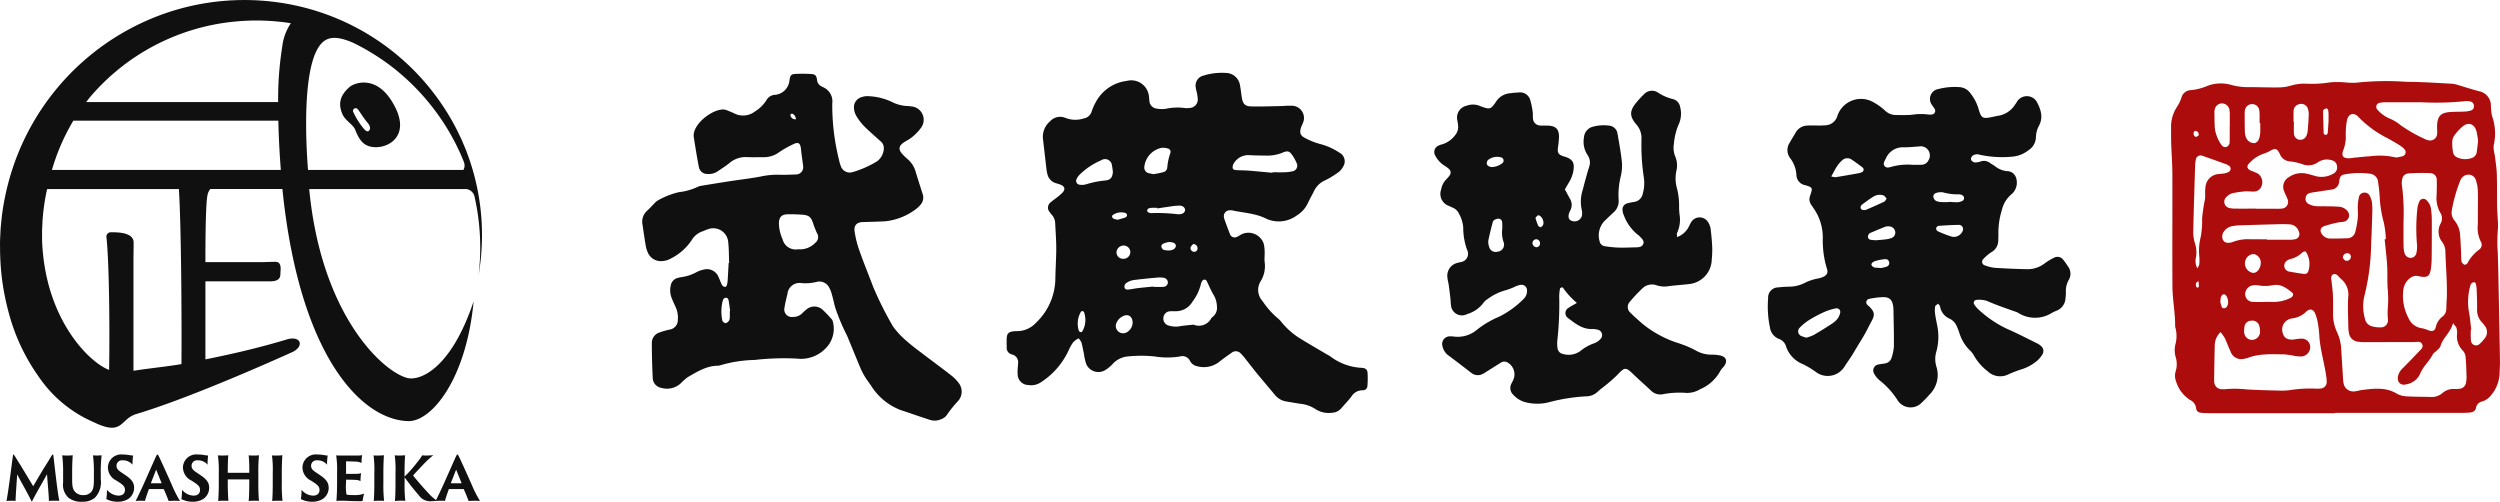
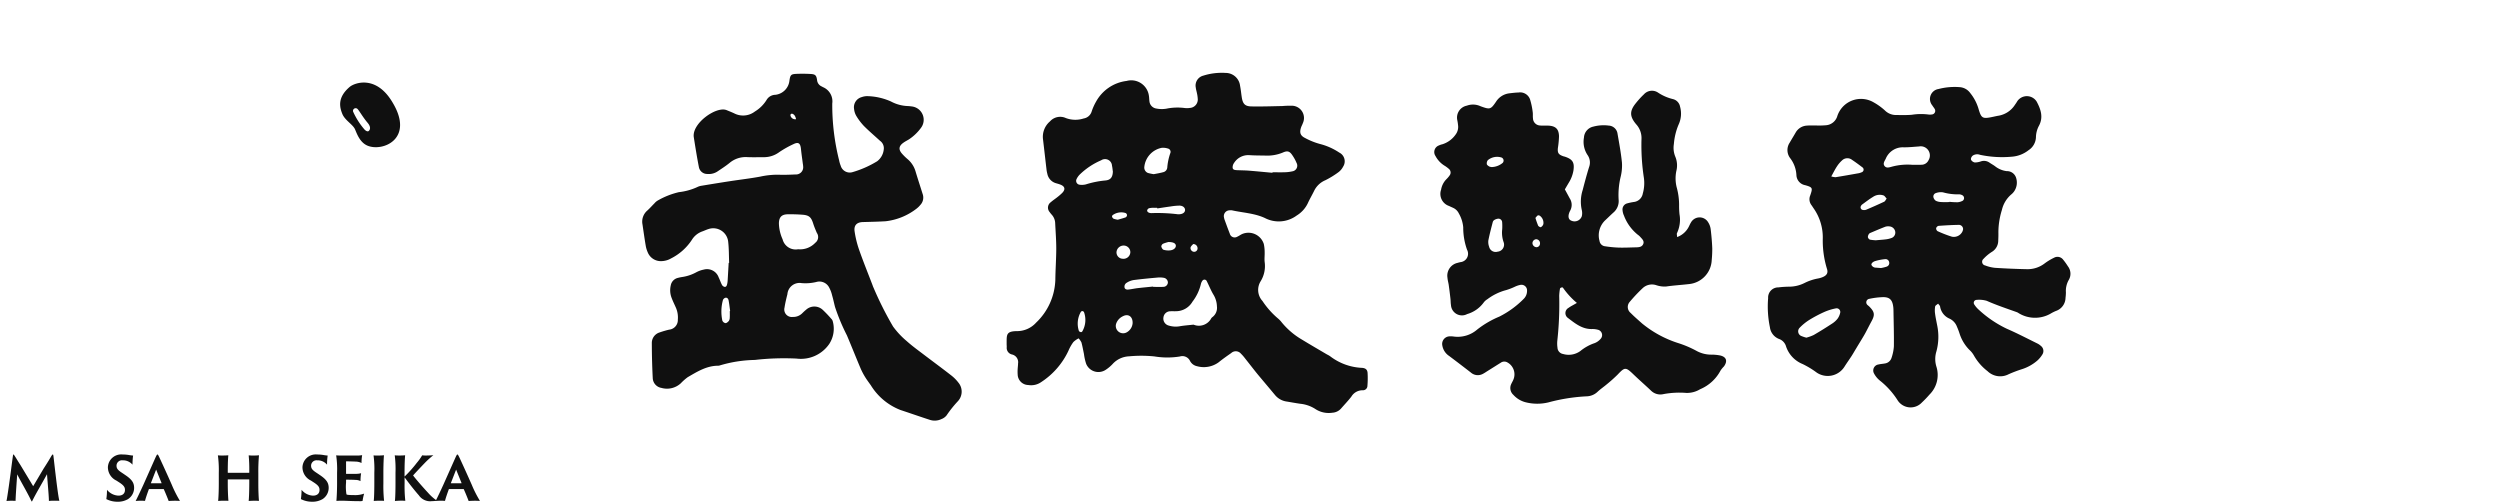
<svg xmlns="http://www.w3.org/2000/svg" width="424.764" height="85.248" viewBox="0 0 424.764 85.248">
  <defs>
    <clipPath id="a">
      <rect width="81.896" height="85.248" fill="#101010" />
    </clipPath>
    <clipPath id="b">
      <rect width="315.638" height="59.103" fill="#870015" />
    </clipPath>
  </defs>
  <g transform="translate(-467.34 -4313.76)">
    <g transform="translate(467.341 4313.76)">
      <g transform="translate(0 0)" clip-path="url(#a)">
        <path d="M8.257,19.406c-.04-.267-.061-.307-.121-.307s-.113.061-.287.34c-.279.481-.534.922-1.282,2.078L4.809,24.485,2.617,20.85c-.36-.542-.748-1.217-.995-1.577-.073-.1-.1-.174-.166-.174-.028,0-.061.032-.081.174-.069.473-.142.995-.214,1.557C.866,23.187.434,26.276.272,27a7.776,7.776,0,0,1,.89-.04c.146,0,.481,0,.655.02.012-.809.166-2.879.275-4.508C2.726,23.729,3.826,25.572,4.5,27c.049.093.089.113.154-.008.635-1.3,1.7-3.053,2.507-4.549.1,1.508.319,3.7.319,4.549a8.618,8.618,0,0,1,1.043-.04c.408,0,.635.008.736.02-.194-.687-.542-3.586-.817-5.952-.061-.53-.125-1.1-.186-1.617" transform="translate(0.828 58.122)" fill="#101010" />
-         <path d="M7.839,19.143a21.442,21.442,0,0,1,.154,2.968v1.035c0,1.31-.081,1.884-.594,2.357a1.715,1.715,0,0,1-1.169.4A1.863,1.863,0,0,1,5,25.531c-.473-.368-.7-.869-.7-2.086V22.111c0-1.452.061-2.6.105-2.98a9.052,9.052,0,0,1-1.108.044,6.1,6.1,0,0,1-.687-.032,21.065,21.065,0,0,1,.154,2.968v1.642a3.011,3.011,0,0,0,.9,2.588,3.527,3.527,0,0,0,2.345.687,3.267,3.267,0,0,0,2.131-.655,3.829,3.829,0,0,0,1.023-3.194V22.111a23.582,23.582,0,0,1,.146-2.98,7.581,7.581,0,0,1-.841.044,6.163,6.163,0,0,1-.635-.032" transform="translate(7.958 58.22)" fill="#101010" />
        <path d="M7.541,22.487l-.509-.34c-.728-.481-.833-.764-.833-1.177a.924.924,0,0,1,1.035-.881,2.11,2.11,0,0,1,1.682.74,11.091,11.091,0,0,1,.1-1.549,6.586,6.586,0,0,1-.72-.093A6.039,6.039,0,0,0,7.234,19.1a2.259,2.259,0,0,0-2.5,2.179A2.509,2.509,0,0,0,6.178,23.53l.526.34c.776.513.93.821.93,1.257,0,.546-.348.962-1.108.962A2.651,2.651,0,0,1,4.581,25.1a10.642,10.642,0,0,1-.113,1.577,4.168,4.168,0,0,0,1.969.449,3.4,3.4,0,0,0,1.706-.441,2.279,2.279,0,0,0,1.047-1.9c0-.877-.368-1.464-1.65-2.293" transform="translate(13.597 58.122)" fill="#101010" />
        <path d="M9.743,19.621c-.194-.429-.275-.522-.34-.522-.081,0-.142.113-.336.522L7.01,24.25C6.424,25.528,5.983,26.45,5.7,27a7.445,7.445,0,0,1,.89-.044c.356,0,.534.012.7.024.113-.461.388-1.261.655-1.977a.051.051,0,0,1,.053-.032h2.446c.032,0,.032.012.04.032.259.562.647,1.524.829,2,.194-.02.7-.044,1.136-.044.133,0,.453.012.78.024a19.755,19.755,0,0,1-1.383-2.725c-.89-2.03-1.945-4.3-2.1-4.63m.328,4.363H8.32c-.032,0-.032-.02-.02-.053l.881-2.272.918,2.272c.012.032,0,.053-.028.053" transform="translate(17.347 58.122)" fill="#101010" />
-         <path d="M10.695,22.487l-.509-.34c-.728-.481-.833-.764-.833-1.177a.924.924,0,0,1,1.035-.881,2.11,2.11,0,0,1,1.682.74,11.091,11.091,0,0,1,.1-1.549,6.586,6.586,0,0,1-.72-.093,6.039,6.039,0,0,0-1.063-.089,2.259,2.259,0,0,0-2.5,2.179A2.509,2.509,0,0,0,9.332,23.53l.526.34c.776.513.93.821.93,1.257,0,.546-.348.962-1.108.962A2.651,2.651,0,0,1,7.735,25.1a10.643,10.643,0,0,1-.113,1.577,4.168,4.168,0,0,0,1.969.449,3.42,3.42,0,0,0,1.71-.441,2.284,2.284,0,0,0,1.043-1.9c0-.877-.368-1.464-1.65-2.293" transform="translate(23.196 58.122)" fill="#101010" />
        <path d="M16.139,19.132a8.337,8.337,0,0,1-.995.04,6.559,6.559,0,0,1-.756-.028,25.788,25.788,0,0,1,.1,2.774v.142c0,.032-.008.044-.04.044H10.874c-.028,0-.04-.012-.04-.044v-.142c0-1.524.053-2.418.093-2.786-.174.02-.562.04-1.023.04a7.221,7.221,0,0,1-.748-.028,18.972,18.972,0,0,1,.154,2.968v1.8c0,1.29-.053,2.519-.113,2.98.166-.02.582-.04,1.063-.04.3,0,.566.008.687.02-.053-.5-.113-1.771-.113-2.96V23.28c0-.032.012-.053.04-.053h3.586c.02,0,.028.012.028.053v.635c0,1.29-.049,2.519-.1,2.98.061-.012.623-.04.983-.04.275,0,.635.008.768.02-.061-.5-.113-1.771-.113-2.96v-1.8a29.59,29.59,0,0,1,.113-2.98" transform="translate(27.864 58.223)" fill="#101010" />
-         <path d="M13.1,22.118c0-1.456.061-2.592.1-2.988a8.163,8.163,0,0,1-1.043.049c-.255,0-.594,0-.728-.02a17.482,17.482,0,0,1,.133,2.96v1.8c0,1.29-.04,2.539-.1,2.98.154-.02.655-.04,1.015-.04.323,0,.623.008.744.02a23.946,23.946,0,0,1-.121-2.96Z" transform="translate(34.778 58.217)" fill="#101010" />
        <path d="M15.717,22.487l-.509-.34c-.728-.481-.833-.764-.833-1.177a.924.924,0,0,1,1.035-.881,2.092,2.092,0,0,1,1.678.74,10.87,10.87,0,0,1,.105-1.549,6.586,6.586,0,0,1-.72-.093A6.039,6.039,0,0,0,15.41,19.1a2.259,2.259,0,0,0-2.5,2.179,2.509,2.509,0,0,0,1.443,2.252l.522.34c.78.513.934.821.934,1.257,0,.546-.348.962-1.108.962a2.651,2.651,0,0,1-1.945-.991,10.642,10.642,0,0,1-.113,1.577,4.168,4.168,0,0,0,1.969.449,3.4,3.4,0,0,0,1.706-.441,2.279,2.279,0,0,0,1.047-1.9c0-.877-.368-1.464-1.65-2.293" transform="translate(38.479 58.122)" fill="#101010" />
        <path d="M16.123,25.866a.557.557,0,0,1-.247-.073,8.017,8.017,0,0,1-.069-2.005v-.453a.043.043,0,0,1,.04-.04c.275,0,1.249.012,1.577.04a1.734,1.734,0,0,1,.837.206,7.967,7.967,0,0,1,.105-1.342,3.665,3.665,0,0,1-.974.105c-.356.008-1.3.008-1.545.008-.02,0-.04-.028-.04-.049v-2.05c0-.02.028-.032.04-.032.542,0,1.2.024,1.557.04a2.411,2.411,0,0,1,1.031.239,8.284,8.284,0,0,1,.105-1.334,4.6,4.6,0,0,1-1.015.065H15.068a7.873,7.873,0,0,1-.942-.032,15.945,15.945,0,0,1,.154,2.972v1.8c0,1.528-.081,2.592-.113,2.972.166-.02.526-.032,1.015-.032.647,0,1.456.073,2.826.073a1.936,1.936,0,0,0,.606-.04,9.145,9.145,0,0,1,.263-1.241,4.47,4.47,0,0,1-1.771.247,8.362,8.362,0,0,1-.983-.04" transform="translate(42.989 58.205)" fill="#101010" />
        <path d="M17.367,22.118c0-1.456.061-2.592.1-2.988a8.164,8.164,0,0,1-1.043.049c-.255,0-.594,0-.728-.02a17.482,17.482,0,0,1,.133,2.96v1.8c0,1.29-.04,2.539-.1,2.98.154-.02.655-.04,1.011-.04.332,0,.627.008.748.02a23.946,23.946,0,0,1-.121-2.96Z" transform="translate(47.77 58.217)" fill="#101010" />
        <path d="M27.581,19.621c-.2-.429-.279-.522-.344-.522-.081,0-.142.113-.332.522l-2.062,4.63c-.534,1.177-.95,2.038-1.233,2.592A8.031,8.031,0,0,1,22.248,25.6c-.788-.841-2.066-2.3-2.539-2.939.255-.307,1.4-1.516,1.989-2.127a14.8,14.8,0,0,1,1.452-1.314c-.226.02-.76.053-1.4.053-.162,0-.36-.02-.5-.032a8.647,8.647,0,0,1-.9,1.261,20.9,20.9,0,0,1-2.094,2.353v-.643c0-1.456.057-2.58.1-2.98a10.256,10.256,0,0,1-1.043.04,6.676,6.676,0,0,1-.724-.032,18.309,18.309,0,0,1,.129,2.972v1.8c0,1.29-.04,2.547-.1,2.988a10.623,10.623,0,0,1,1.1-.053c.3,0,.546.012.667.024a23.187,23.187,0,0,1-.121-2.96V22.981c.647.881,1.573,2.086,2.422,3.053a2.32,2.32,0,0,0,2.212.991,5.018,5.018,0,0,0,.647-.044V27a7.417,7.417,0,0,1,.885-.044c.356,0,.534.012.7.024.113-.461.384-1.261.651-1.977a.054.054,0,0,1,.053-.032h2.446c.036,0,.036.012.04.032.263.562.647,1.524.829,2,.194-.02.7-.044,1.14-.044.133,0,.449.012.78.024a19.24,19.24,0,0,1-1.387-2.725c-.89-2.03-1.941-4.3-2.094-4.63m.323,4.363H26.153c-.032,0-.032-.02-.02-.053l.885-2.272.918,2.272c.008.032,0,.053-.032.053" transform="translate(50.478 58.122)" fill="#101010" />
        <path d="M16.823,11.421c.332.788.837,2.232,2.119,2.77,2.555,1.08,8.03-1.128,4.233-7.375-2.766-4.658-6.417-3.324-7.27-2.6C13.77,6.04,14.223,7.693,14.659,8.789s1.815,1.811,2.163,2.632m.421-3.465c.287.271.881,1.367,1.714,2.349s.154,1.423.154,1.423c-.344.154-.744-.356-.744-.356A12.343,12.343,0,0,1,16.491,8.4a.453.453,0,0,1,.752-.445" transform="translate(43.499 10.557)" fill="#101010" />
-         <path d="M48.813,57.649c-3.95,1.2-8.523,2.341-13.913,3.413V47.8H45.89c1.6,0,1.751-.687,1.751-1.3s.323-2.014-.865-2.014c-.817,0-2.034.069-2.972.057H34.9s-.036-9.514.336-11.277a2.207,2.207,0,0,1,.505-1.148H47.98C50.924,61.106,61.768,71.432,69.4,71.55c3.93.057,9.825-7.1,11.07-20.354-3.882,11.628-9.186,13.5-11.192,13.04-3.983-.91-14.669-10.359-16.743-32.112H79.255a1.653,1.653,0,0,1,1.354,1.213,39.121,39.121,0,0,1,.708,13.343,39.628,39.628,0,0,0-1.658-19.852l-.437-1.193c-.15-.4-.323-.78-.485-1.173-.311-.784-.7-1.54-1.063-2.3a39.178,39.178,0,0,0-2.58-4.387A40.268,40.268,0,0,0,50.1.91a41.2,41.2,0,0,0-20.685.914,41.742,41.742,0,0,0-28.1,29.621A42.959,42.959,0,0,0,.31,36.753L.173,38.1l-.065.675-.036.675L.007,40.8c-.012.453,0,.9,0,1.354a44.282,44.282,0,0,0,.352,5.422A43.186,43.186,0,0,0,1.426,52.93,33.5,33.5,0,0,0,6.509,63.908a21.667,21.667,0,0,0,9.469,7.848c4.953,2.4,4.379-.57,7.185-1.411,8.111-2.422,20.645-7.888,26.277-10.419,2.317-.938,1.815-2.943-.627-2.276M55.3,6.821c1.047-.615,2.491-.5,4.65.429a33.954,33.954,0,0,1,3.085,1.674,37.332,37.332,0,0,1,3.991,2.766,38.943,38.943,0,0,1,9.506,11.079c.388.724.8,1.431,1.144,2.179.174.372.364.736.53,1.112l.481,1.136c.053.129.1.263.15.4a1.524,1.524,0,0,1-.105,1.278h-26.4C52,24.721,51.081,9.3,55.3,6.821M15.428,16.347A36.944,36.944,0,0,1,39.979,3.659a37.464,37.464,0,0,1,9.437.287,8.942,8.942,0,0,0-1.468,4.015,56.247,56.247,0,0,0-.691,9.384H14.64c.263-.336.509-.675.788-1M12.46,20.5H47.289c.069,3.222.255,6.239.425,8.374H8.821A35.677,35.677,0,0,1,12.46,20.5M30.829,61.862c-2.256.4-5.652.736-8.155,1.136V43.748s.028-1.136.028-2.543c0-1.735-2.725-1.739-3.789-1.739a.756.756,0,0,0-.817.938c.441,4.209.566,14.952.441,22.44-3.113-1.1-10.666-8.192-11.362-21.389-.012-.21-.024-.42-.028-.631l0-1.144,0-.574.028-.574.053-1.144a36.776,36.776,0,0,1,.623-4.553c.044-.239.105-.473.158-.712H30.392c.4,6.255.493,22.092.437,29.738" transform="translate(0.001 -0.001)" fill="#101010" />
      </g>
    </g>
    <g transform="translate(576.465 4326.123)">
      <g transform="translate(0 0)" clip-path="url(#b)">
-         <path d="M147.98,57.071q-10.551,0-21.09,0c-.536,0-1.075-.013-1.609-.054-.465-.032-.874-.249-.919-.742A1.816,1.816,0,0,0,123.28,54.8a5.751,5.751,0,0,1-2.345-3.164,2.613,2.613,0,0,1-.039-1.741,4.076,4.076,0,0,0-.022-2.375,4.218,4.218,0,0,1-.015-2.23,5.467,5.467,0,0,0-.013-2.708,1.352,1.352,0,0,1-.058-.316c.024-2.256-.446-4.479-.459-6.727-.037-6.383.009-12.77-.011-19.154-.006-1.715-.145-3.43-.2-5.145-.026-.861-.024-1.719-.015-2.576A6.113,6.113,0,0,1,121.121,5a6.852,6.852,0,0,0,.757-1.6,1.681,1.681,0,0,1,1.546-1.213,9.416,9.416,0,0,0,2.792-.705,6.369,6.369,0,0,1,4.112-.184,10.889,10.889,0,0,0,3.179.376c1.609,0,3.221.069,4.828.048a7.566,7.566,0,0,0,2.055-.288,7.982,7.982,0,0,1,2.695-.348,19.167,19.167,0,0,0,4.008-.223,14.865,14.865,0,0,1,2.559,0,12.156,12.156,0,0,0,1.918.056,47.293,47.293,0,0,1,8.355-.158c.963.03,1.929.028,2.894.071,1.715.076,3.428.171,5.139.273a3.562,3.562,0,0,1,.783.177c1.233.361,2.455.77,3.7,1.086a2.474,2.474,0,0,1,1.99,2.243,12.016,12.016,0,0,0,.184,1.916,8.84,8.84,0,0,1,.292,5.057,4.925,4.925,0,0,0,.179,1.583c.125,1.06.316,2.122.353,3.188.063,1.823.024,3.649.048,5.474.011.748.08,1.5.108,2.247a10.935,10.935,0,0,1,.03,1.763A24.164,24.164,0,0,0,175.6,29.7c.1,2.734.136,5.47.192,8.2.067,3.432.136,6.867.188,10.3.011.748-.056,1.5-.069,2.249a6.165,6.165,0,0,1-1.51,3.651,2.92,2.92,0,0,1-1.447.975,1.356,1.356,0,0,0-1.051,1.086c-.106.577-.56.757-1.068.8-.532.045-1.071.061-1.607.061q-10.622,0-21.248,0Zm20.028-15.3c-.487,1.7-1.769,2.526-2.143,3.921-.078.279-.389.5-.612.729s-.552.394-.688.662c-.608,1.194-1.678,2.066-2.178,3.355a3.169,3.169,0,0,1-2.381,1.743c-.941.236-1.54-.428-1.352-1.406a2.628,2.628,0,0,1,.818-1.356c.9-.911,1.8-1.825,2.675-2.766.34-.37.917-.738.584-1.35-.277-.513-.852-.32-1.319-.32q-4.182.01-8.36.015a7.237,7.237,0,0,1-1.123-.063,1.735,1.735,0,0,1-1.616-1.536,5.294,5.294,0,0,1-.1-.958c-.024-1.663-.112-3.327-.03-4.983A3.432,3.432,0,0,0,149.02,34.3c-.288-.234-.5-.56-.8-.776a.693.693,0,0,0-.595-.05.748.748,0,0,0-.327.489,2.21,2.21,0,0,0,.061.634c.084.8.2,1.592.236,2.39.043,1.019.035,2.037.022,3.058a7.3,7.3,0,0,0,.686,3.275A7.531,7.531,0,0,1,149,46.11q.149,2.4.3,4.808a6.712,6.712,0,0,0,.087.96,1.682,1.682,0,0,0,1.96,1.475c.424-.03.837-.186,1.259-.236,2.029-.238,4.04-.5,5.931.688a4.091,4.091,0,0,0,1.851.413c1.226.08,2.461.052,3.694.089a2.764,2.764,0,0,0,2.092-.636,2.834,2.834,0,0,1,2.076-.712,5.194,5.194,0,0,0,.8-.03,1.239,1.239,0,0,0,1.174-1.129,4.31,4.31,0,0,0,.076-.958c-.032-1.071-.052-2.146-.154-3.21a1.893,1.893,0,0,0-.443-1.159,3.444,3.444,0,0,1-1.008-2.929,3.076,3.076,0,0,0-.1-.952c-.041-.177-.218-.32-.588-.824m-39.5,1.527a3.118,3.118,0,0,0-.988,2.366c-.052,1.875-.076,3.75-.106,5.624a2.964,2.964,0,0,0,.022.48,1.259,1.259,0,0,0,1.25,1.226,2.737,2.737,0,0,0,.638,0,17.66,17.66,0,0,1,3.53.035c1.923.119,3.852.16,5.781.21a10.192,10.192,0,0,0,1.761-.1,21.944,21.944,0,0,1,4.326-.236,4.319,4.319,0,0,0,.8-.026,1.088,1.088,0,0,0,1.019-1.064,6.488,6.488,0,0,0-.121-1.27c-.331-2.219-1.006-4.382-1.135-6.64a17.01,17.01,0,0,0-.24-2.074,7.588,7.588,0,0,0-.467-1.694c-.32-.751-.915-.885-1.531-.307a4.043,4.043,0,0,1-2.416,1.144,2.1,2.1,0,0,0-.465.13,1.878,1.878,0,0,0-1.088,2.375c.2.813.85,1.187,1.88,1.079a9.77,9.77,0,0,1,1.27-.151,1.433,1.433,0,0,1,1.508,1.358,1.6,1.6,0,0,1-1.419,1.668,6.046,6.046,0,0,1-1.272-.1,14.727,14.727,0,0,0-1.743-.255c-2.085-.011-4.19-.164-6.2.612a2.37,2.37,0,0,1-.472.11,1.937,1.937,0,0,1-2.453-1.278c-.346-.725-.61-1.488-.954-2.213a7.475,7.475,0,0,0-.718-1.01m27.873-15.77q.11-.01.221-.026a17.426,17.426,0,0,0-.361-2.846,19.279,19.279,0,0,1-.688-4.272c-.056-.857-.141-1.711-.272-2.554a1.548,1.548,0,0,0-1.324-1.436,13.667,13.667,0,0,0-4.479.132.872.872,0,0,0-.738.753c-.028.158-.052.318-.076.476a1.476,1.476,0,0,1-1.38,1.341c-.9.13-1.8.268-2.7.407a6.23,6.23,0,0,0-.945.177.9.9,0,0,0-.675.813.93.93,0,0,0,.415.978,3.243,3.243,0,0,0,1.2.413c.58.074,1.174.022,1.763.037.751.015,1.5.015,2.247.074a1.985,1.985,0,0,1,1.419.666,1.11,1.11,0,0,1-.565,1.886c-.309.076-.647.05-.954.123a22.115,22.115,0,0,0-2.327.6c-.759.264-.859.924-.318,1.523a1.7,1.7,0,0,0,1.265.612c.965.006,1.929-.015,2.892-.05a1.411,1.411,0,0,0,1.406-1.118,15.685,15.685,0,0,0,.42-2.36c.065-.692-.026-1.4,0-2.089a8.073,8.073,0,0,1,.195-1.423.932.932,0,0,1,.757-.753.979.979,0,0,1,1.079.534,3.622,3.622,0,0,1,.385,1.211,12.308,12.308,0,0,1,.043,1.765c-.052,1.715-.1,3.426-.193,5.139a38.116,38.116,0,0,1-1.187,9.062,7.778,7.778,0,0,0,.125,3.664,1.646,1.646,0,0,0,1.25,1.339,4.789,4.789,0,0,0,1.421.167,1.185,1.185,0,0,0,1.239-1.36,13.733,13.733,0,0,1-.03-1.763,18.33,18.33,0,0,0-.015-3.53c-.071-1.118-.03-2.243-.061-3.365-.022-.64-.076-1.283-.136-1.921-.093-1.008-.205-2.018-.314-3.026m3.21-3.086c0,1.562-.013,2.851.006,4.138a5.34,5.34,0,0,0,.156,1.27,1.1,1.1,0,0,0,1.053.839,1.018,1.018,0,0,0,.988-.9,5.206,5.206,0,0,0,.069-1.594,31.471,31.471,0,0,1,.071-5.781,3.437,3.437,0,0,1,.322-1.231.733.733,0,0,1,1.293-.234,2.416,2.416,0,0,1,.712,1.412,15.043,15.043,0,0,1,.136,1.763q.013,3.218-.022,6.435a14.707,14.707,0,0,1-.123,1.927c-.192,1.33-.59,1.6-1.953,1.345a1.653,1.653,0,0,0-1.389.147,2.933,2.933,0,0,0-1.345,2.107,8.035,8.035,0,0,0,.872,4.828,2.853,2.853,0,0,0,2.316,1.732,6.6,6.6,0,0,1,1.218.4c.58.171.947.019,1.1-.593a3.129,3.129,0,0,1,1.2-1.841,1.653,1.653,0,0,0,.59-1.278c.024-.322.015-.642.037-.965.2-2.9-.11-5.79-.19-8.682a2.814,2.814,0,0,0-.521-1.663,2.85,2.85,0,0,1-.288-3.177,1.783,1.783,0,0,0-.061-1.836,5.021,5.021,0,0,1-.627-2.944c.026-.859.058-1.717.024-2.574a1.1,1.1,0,0,0-1.071-1.2,31.353,31.353,0,0,0-3.69.045c-.759.058-1.1.549-1.161,1.311a3.032,3.032,0,0,0,.022.8,37.026,37.026,0,0,1,.262,5.987m-25.05-2.107v.013c1.125,0,2.249,0,3.376,0a7.091,7.091,0,0,0,.96-.03,1.139,1.139,0,0,0,.984-1.639c-.156-.456-.415-.874-.569-1.33a1.884,1.884,0,0,1,.815-2.377,3.814,3.814,0,0,1,3.073-.571c.523.119,1.036.275,1.551.422a3.989,3.989,0,0,0,2.948-.448,1.142,1.142,0,0,0,.61-1.213,1.1,1.1,0,0,0-.859-1.038,2.666,2.666,0,0,0-2.446.372,2.818,2.818,0,0,1-2.615.266,9.994,9.994,0,0,0-2.022-.459,1.956,1.956,0,0,1-1.75-1.2,3.312,3.312,0,0,0-.223-.426c-.34-.526-.61-.588-1.218-.3a6.634,6.634,0,0,1-1.3.606,5.534,5.534,0,0,0-2.4,1.555c-.6.539-.5,1.034.229,1.35a8.608,8.608,0,0,1,1.174.5,1.784,1.784,0,0,1,.645,2,1.389,1.389,0,0,1-1.451,1.032c-.428.022-.863-.067-1.285-.03a14.945,14.945,0,0,0-2.217.311,2.373,2.373,0,0,0-1.071.66,1.087,1.087,0,0,0,.567,1.871,5.043,5.043,0,0,0,1.116.093c1.125.009,2.254,0,3.378,0M162.525,4.238c-2.037,0-4.073,0-6.108.006a3.647,3.647,0,0,0-.8.087.688.688,0,0,0-.428,1.2,5.489,5.489,0,0,0,2.072,1.486,7.708,7.708,0,0,1,1.905,1.177,25.7,25.7,0,0,0,4.337,2.422,1.2,1.2,0,0,0,.311.082A1.186,1.186,0,0,0,165.3,9.613c.043-.422-.019-.857-.009-1.283.041-1.722.6-2.325,2.293-2.435.8-.054,1.607-.03,2.412-.074a3.891,3.891,0,0,0,1.092-.195.716.716,0,0,0,.461-.77.75.75,0,0,0-.534-.729,2.446,2.446,0,0,0-.945-.071,48.222,48.222,0,0,1-7.54.182m9.69,18.257h.006c0-1.123.037-2.245-.015-3.363a6.187,6.187,0,0,0-.346-1.709,1.267,1.267,0,0,0-1.226-.876,1.433,1.433,0,0,0-1.3.8,1.824,1.824,0,0,0-.2.437,25.232,25.232,0,0,0-1.33,4.765,2.106,2.106,0,0,0,.435,1.782,4.167,4.167,0,0,1,.962,2.5c.093,1.064.125,2.13.177,3.2a8.244,8.244,0,0,0,.065,1.272.911.911,0,0,0,.489.534c.112.052.439-.106.515-.251a6.643,6.643,0,0,1,1.962-2.288,1.024,1.024,0,0,0,.281-1.432,5.222,5.222,0,0,1-.482-2.8c.022-.857.007-1.709.007-2.565m-13.886-8.87a8.723,8.723,0,0,0,1.123-.227.716.716,0,0,0,.29-1.179,3.943,3.943,0,0,0-.859-.7q-1.022-.636-2.079-1.209a18.127,18.127,0,0,1-4.877-3.577c-.8-.859-1.722-.567-1.964.625a13.3,13.3,0,0,0-.186,2.544,6.244,6.244,0,0,1-.378,2.351c-.456,1.138-.091,1.572,1.146,1.49.214-.013.422-.065.636-.087.9-.084,1.8-.195,2.706-.244a12.363,12.363,0,0,1,4.443.214M124.571,32.453a2.8,2.8,0,0,0,.316-.655,7.04,7.04,0,0,0,.011-1.28,9.509,9.509,0,0,1,.225-3.344,14.523,14.523,0,0,0,.247-3.184,27.92,27.92,0,0,1,.5-3.311,10.176,10.176,0,0,0,.011-1.12,6.726,6.726,0,0,1,.063-.958,2.4,2.4,0,0,1,2.223-2.161c.318-.048.642-.048.956-.108a3.047,3.047,0,0,0,.755-.242.61.61,0,0,0,.05-1.06,2.137,2.137,0,0,0-.415-.236c-1.358-.489-2.712-.984-4.075-1.449a.807.807,0,0,0-1.123.6,6.54,6.54,0,0,0-.138,1.27c-.112,3.686-.236,7.373-.311,11.063a6.4,6.4,0,0,0,.275,1.888,4.936,4.936,0,0,1,.2,2.366,2.611,2.611,0,0,0,.227,1.925m11.835-4.927v.067c1.343,0,2.682,0,4.025,0a3.688,3.688,0,0,0,.638-.063A.915.915,0,0,0,141.8,26.2a1.706,1.706,0,0,0-1.553-1.213,20.607,20.607,0,0,0-2.254-.013q-3.053.075-6.108.177a7.735,7.735,0,0,0-1.434.149,2.133,2.133,0,0,0-1.332.844,1.383,1.383,0,0,0-.186,1.512c.234.439.716.569,1.425.394a1.856,1.856,0,0,0,.3-.1,7.107,7.107,0,0,1,2.849-.43Zm35.852-16.717a12.632,12.632,0,0,0-.268-1.639c-.372-1.317-1.428-1.644-2.429-.755a9.734,9.734,0,0,0-1.3,1.412,1.961,1.961,0,0,0-.381,1.025,8.561,8.561,0,0,0,.132,1.91,1.164,1.164,0,0,0,.519.755,3.25,3.25,0,0,0,2.786.145,1.2,1.2,0,0,0,.725-1c.084-.582.141-1.166.221-1.856m-36.127,27.35v-.006c.586,0,1.177.035,1.765,0a6.213,6.213,0,0,0,2.6-.731c.324-.182.443-.61.208-.8-.956-.792-1.936-1.553-3.3-1.3a6.786,6.786,0,0,1-2.55.019,2.507,2.507,0,0,0-.95.026,1.53,1.53,0,0,0-1.218,1.495,1.31,1.31,0,0,0,1.36,1.293c.692.052,1.389.009,2.085.009m34.961,4.663c-.022.006-.039.009-.058.013a15,15,0,0,0,.015,1.923.867.867,0,0,0,1.46.549,4.8,4.8,0,0,0,.757-.822,1.684,1.684,0,0,0,.065-2.342,3.111,3.111,0,0,0-.4-.5,3.012,3.012,0,0,1-.837-2.345c.009-1.125-.035-2.247-.08-3.372a4.612,4.612,0,0,0-.169-.932.3.3,0,0,0-.238-.173.7.7,0,0,0-.42.136.794.794,0,0,0-.234.407,9.957,9.957,0,0,0-.281,4.287c.212,1.043.285,2.115.42,3.173M130.054,8.458h.017c0-.7.006-1.4,0-2.092a4.518,4.518,0,0,0-.08-.956,1.3,1.3,0,0,0-1.317-.973,1.265,1.265,0,0,0-1.144.973,1.845,1.845,0,0,0-.067.476c.019.962,0,1.931.084,2.892a6.435,6.435,0,0,0,1.075,2.663.649.649,0,0,0,.1.128.725.725,0,0,0,.867.231.93.93,0,0,0,.446-.608c.048-.908.022-1.819.022-2.734m5.2-.707h-.121c0-.372.011-.744,0-1.123a6.794,6.794,0,0,0-.067-1.112,1.234,1.234,0,0,0-2.414.028,2.353,2.353,0,0,0-.052.474c0,1.123,0,2.243.039,3.365a2.437,2.437,0,0,0,.227.921,1.472,1.472,0,0,0,1.4.882c.621-.141.779-.679.906-1.2a3.909,3.909,0,0,0,.076-.8c.013-.48,0-.96,0-1.44m5.662-.149h.056c0,.694-.045,1.4.017,2.085a1.054,1.054,0,0,0,.962.932,1.132,1.132,0,0,0,1.155-.7,2.575,2.575,0,0,0,.2-.772c.08-.908.151-1.815.182-2.723a3.176,3.176,0,0,0-.147-1.105,1.2,1.2,0,0,0-1.572-.714,1.168,1.168,0,0,0-.846,1.071c-.039.638-.009,1.283-.009,1.925m2.04,21.968c-.242.074-.43.074-.526.173a4.214,4.214,0,0,1-2.081,1.148,1.4,1.4,0,0,0-.437.192,1.06,1.06,0,0,0-.569,1.068,1,1,0,0,0,.831.865c.841.156,1.683.292,2.531.4a.654.654,0,0,0,.727-.506,3.883,3.883,0,0,0-.476-3.344M132.515,42.779c0,.292-.009.4,0,.506a1.351,1.351,0,0,0,1.33,1.332,1.38,1.38,0,0,0,1.363-1.309,3.146,3.146,0,0,0-.136-1.1,1.2,1.2,0,0,0-1.373-.846,1.14,1.14,0,0,0-1.12.965,3.314,3.314,0,0,0-.063.448m2.816-11.111a1.508,1.508,0,0,0-1.1-1.618,1.479,1.479,0,0,0-1.516,1.138,1.712,1.712,0,0,0-.074.467,1.635,1.635,0,0,0,1.319,1.572c.543.089,1.088-.394,1.3-1.161a3.38,3.38,0,0,0,.071-.4m11.52-24.209c0-.35.006-.722,0-1.092a3.831,3.831,0,0,0-.067-.789c-.03-.121-.214-.307-.3-.294a1.474,1.474,0,0,0-.508.273.184.184,0,0,0-.054.147c.028,1.272.052,2.544.1,3.817,0,.106.212.275.331.283a.449.449,0,0,0,.346-.255c.071-.683.106-1.376.154-2.089M128.464,38.148a7.075,7.075,0,0,0,.244.865c.115.292.58.3.794.048a1.389,1.389,0,0,0,.257-1.183c-.08-.616-.48-1.125-.789-.991-.467.205-.441.662-.506,1.261m22.185-7.654a.592.592,0,0,0-.6-.608.75.75,0,0,0-.761.673.706.706,0,0,0,.629.621.694.694,0,0,0,.731-.686M124.809,9.836c-.052-.229-.041-.428-.134-.513a.857.857,0,0,0-.5-.223c-.08,0-.214.21-.242.342a.657.657,0,0,0,.074.443c.074.117.251.266.348.244a1.44,1.44,0,0,0,.459-.294m-.054,24.81c-.584.253-.478.616-.374.96a.278.278,0,0,0,.234.134c.076-.009.195-.119.195-.186,0-.279-.03-.56-.054-.908" transform="translate(139.655 0.769)" fill="#ad0c0c" fill-rule="evenodd" />
        <path d="M40.86,45.12a3.758,3.758,0,0,0-.893.629,7.072,7.072,0,0,0-.839,1.477,12.848,12.848,0,0,1-4.616,5.319,3,3,0,0,1-2.219.508,1.835,1.835,0,0,1-1.793-1.8,6.359,6.359,0,0,1,0-.93c.015-.309.063-.619.065-.928a1.342,1.342,0,0,0-1.023-1.527,1.147,1.147,0,0,1-.9-1.265c0-.205-.022-.413-.017-.619.006-1.484-.1-2.087,1.825-2.087a4.366,4.366,0,0,0,3.175-1.434A10.479,10.479,0,0,0,36.9,35.158c.019-1.756.151-3.513.156-5.271,0-1.445-.112-2.892-.184-4.337a2.255,2.255,0,0,0-.562-1.412,4.387,4.387,0,0,1-.389-.484,1.133,1.133,0,0,1,.2-1.657c.348-.307.742-.562,1.105-.852a9.228,9.228,0,0,0,.82-.709c.6-.606.5-1.114-.26-1.421-.24-.1-.493-.164-.74-.238a2.076,2.076,0,0,1-1.508-1.616,4.807,4.807,0,0,1-.125-.608c-.205-1.743-.4-3.489-.608-5.234a3.433,3.433,0,0,1,1.181-3.054,2.32,2.32,0,0,1,2.7-.569,4.586,4.586,0,0,0,3.026.069,1.692,1.692,0,0,0,1.345-1.14,8.741,8.741,0,0,1,.748-1.694,6.883,6.883,0,0,1,5.2-3.541,3.024,3.024,0,0,1,3.787,2.494c.056.3.05.619.091.924a1.375,1.375,0,0,0,1.179,1.27,4.746,4.746,0,0,0,1.685.028,9.414,9.414,0,0,1,3.084-.121,3.387,3.387,0,0,0,.924-.009,1.434,1.434,0,0,0,1.337-1.607,5.763,5.763,0,0,0-.138-.917c-.056-.3-.158-.6-.19-.911A1.738,1.738,0,0,1,62.026.493,10.471,10.471,0,0,1,65.852.028a2.462,2.462,0,0,1,2.435,2.191c.132.658.188,1.332.294,1.994.177,1.075.545,1.486,1.624,1.505,1.756.035,3.513-.03,5.269-.063A14.837,14.837,0,0,1,77.021,5.6a2.085,2.085,0,0,1,1.934,2.957c-.08.247-.218.472-.3.716-.3.88-.143,1.406.67,1.808a11.734,11.734,0,0,0,2.578,1.03,10.6,10.6,0,0,1,3.236,1.449,1.652,1.652,0,0,1,.653,2.394,2.708,2.708,0,0,1-.787.937,14.949,14.949,0,0,1-2.236,1.373,3.7,3.7,0,0,0-1.877,1.754c-.361.746-.787,1.46-1.127,2.213a4.93,4.93,0,0,1-1.849,2.018,5.117,5.117,0,0,1-5.422.426c-1.758-.811-3.712-.887-5.576-1.3a1.523,1.523,0,0,0-.465,0,.981.981,0,0,0-.9,1.2,2.326,2.326,0,0,0,.121.448c.283.776.565,1.551.867,2.321a.851.851,0,0,0,1.246.523c.283-.123.536-.314.813-.45A2.736,2.736,0,0,1,72.321,29.1a6.675,6.675,0,0,1,.143,1.382c.019.569-.067,1.146.006,1.707a4.919,4.919,0,0,1-.7,3.255,2.778,2.778,0,0,0,.318,3.329,14.2,14.2,0,0,0,2.552,2.9,4.27,4.27,0,0,1,.753.776,12.763,12.763,0,0,0,3.413,2.892c1.41.861,2.84,1.689,4.263,2.528a3.343,3.343,0,0,1,.536.311,9.583,9.583,0,0,0,5.446,1.96c.567.065.859.29.9.869a15.018,15.018,0,0,1-.026,2.161.762.762,0,0,1-.811.776,2.206,2.206,0,0,0-1.925,1.088c-.536.692-1.146,1.328-1.724,1.99a2.127,2.127,0,0,1-1.49.735,4.126,4.126,0,0,1-2.827-.582,5.755,5.755,0,0,0-2.6-.934c-.77-.106-1.536-.251-2.3-.376a3.139,3.139,0,0,1-2-1.084q-.941-1.129-1.888-2.254c-.428-.515-.867-1.023-1.289-1.546-.647-.807-1.276-1.624-1.921-2.433a6.934,6.934,0,0,0-.712-.818,1.147,1.147,0,0,0-1.668-.1c-.718.5-1.44,1.008-2.122,1.559a4.274,4.274,0,0,1-3.683.664,1.729,1.729,0,0,1-1.194-.917,1.436,1.436,0,0,0-1.707-.733,13.377,13.377,0,0,1-4.326-.009,22.156,22.156,0,0,0-4.334-.015,3.983,3.983,0,0,0-2.74,1.267,6.326,6.326,0,0,1-1.174,1,2.245,2.245,0,0,1-3.361-1.014,8.962,8.962,0,0,1-.366-1.65c-.138-.658-.253-1.317-.428-1.962a2.778,2.778,0,0,0-.482-.694m19.526-2.332A2.37,2.37,0,0,0,63.4,41.7a.989.989,0,0,1,.223-.212,1.964,1.964,0,0,0,.733-1.778,4.071,4.071,0,0,0-.616-2.046c-.342-.569-.6-1.192-.889-1.793-.093-.184-.169-.374-.273-.552a.422.422,0,0,0-.666-.017,1.523,1.523,0,0,0-.27.547,7.914,7.914,0,0,1-1.445,3.048,3.252,3.252,0,0,1-2.816,1.618c-.309.017-.623-.017-.928.009a1.174,1.174,0,0,0-1.183,1.017,1.223,1.223,0,0,0,.917,1.417,4,4,0,0,0,1.99.087c.759-.117,1.529-.175,2.213-.251m13.4-25.805c0-.026.006-.054.013-.082.668,0,1.337.019,2,0a6.663,6.663,0,0,0,1.378-.162.971.971,0,0,0,.7-1.432,6.857,6.857,0,0,0-.66-1.22c-.484-.753-.844-.908-1.685-.53a6.917,6.917,0,0,1-3.022.506c-.874-.015-1.752-.011-2.626-.069a2.852,2.852,0,0,0-2.626,1.328,1.243,1.243,0,0,0-.236.839c.058.35.448.37.757.383.67.032,1.339.03,2,.082,1.332.106,2.665.24,3.993.361m-27.114-.266c-.032-.218-.054-.58-.136-.928a1.181,1.181,0,0,0-1.843-.926A11.967,11.967,0,0,0,41,17.338a2.912,2.912,0,0,0-.51.757.664.664,0,0,0,.528.926,2.786,2.786,0,0,0,1.064-.054A15.731,15.731,0,0,1,45.4,18.3c.9-.082,1.254-.562,1.276-1.583m6.923.517c.506-.1,1.066-.186,1.607-.337a.892.892,0,0,0,.707-.746,9.736,9.736,0,0,1,.541-2.55.572.572,0,0,0-.422-.725,2.683,2.683,0,0,0-1.053-.123,3.688,3.688,0,0,0-2.967,3.3.984.984,0,0,0,.625.973,7.76,7.76,0,0,0,.962.2m-.087,19.1.009.054c.612,0,1.233.037,1.841-.013a.777.777,0,0,0,.66-.751.834.834,0,0,0-.649-.77,3.946,3.946,0,0,0-1.071-.054c-1.382.125-2.766.253-4.144.435a3.093,3.093,0,0,0-1.123.446.758.758,0,0,0-.344.93c.214.311.541.242.839.2.461-.058.917-.16,1.376-.212.867-.1,1.737-.18,2.606-.266m.7-13.28c0-.037-.006-.071-.013-.106h-.614a2.371,2.371,0,0,0-.3.009c-.3.041-.629.015-.768.379-.1.262.234.547.763.517a28.237,28.237,0,0,1,4.445.2,1.631,1.631,0,0,0,.307-.009c.53-.045.867-.294.906-.662.039-.417-.333-.789-.934-.8a10.1,10.1,0,0,0-1.521.145c-.757.1-1.512.221-2.267.333M50.031,42.518c.019-1.123-.759-1.622-1.65-1.151a2.188,2.188,0,0,0-1.131,1.211,1.247,1.247,0,0,0,1.821,1.5,1.948,1.948,0,0,0,.96-1.559m-.391-11.961a1.129,1.129,0,0,0-1.129-1.2A1.21,1.21,0,0,0,47.29,30.5a1.078,1.078,0,0,0,1.055,1.1,1.161,1.161,0,0,0,1.293-1.043M41.528,40.48c-.091.037-.225.043-.27.108a3.981,3.981,0,0,0-.359,3.266c.026.1.218.186.348.221a.3.3,0,0,0,.242-.147,3.885,3.885,0,0,0,.275-3.268c-.028-.078-.151-.119-.236-.18m14.6-11.725a6.118,6.118,0,0,0-.915.288.584.584,0,0,0-.309.465c.041.216.212.519.391.571a2.886,2.886,0,0,0,1.185.087c.608-.089.96-.487.885-.863-.069-.337-.426-.536-1.237-.547M47.511,24.97c.381-.112.876-.236,1.35-.409a.47.47,0,0,0,.218-.37.451.451,0,0,0-.227-.353,2.476,2.476,0,0,0-2.2.34.325.325,0,0,0-.121.264.653.653,0,0,0,.251.35,3.751,3.751,0,0,0,.731.177m12.8,4.135c-.121.151-.381.346-.441.588a.647.647,0,0,0,.606.733.582.582,0,0,0,.586-.573.723.723,0,0,0-.751-.748" transform="translate(33.284 0)" fill="#101010" fill-rule="evenodd" />
        <path d="M84.4,18.167c.292.539.565,1.034.828,1.531a2.021,2.021,0,0,1,.093,2.068,2.567,2.567,0,0,0-.19.424c-.225.66-.076,1.148.4,1.313a1.3,1.3,0,0,0,1.756-.785,2.366,2.366,0,0,0-.013-1.066,6.43,6.43,0,0,1,.16-3.37c.335-1.3.683-2.6,1.079-3.882a2.2,2.2,0,0,0-.257-2.063,4.053,4.053,0,0,1-.608-2.965,2.016,2.016,0,0,1,1.6-1.864,6.738,6.738,0,0,1,2.613-.171A1.587,1.587,0,0,1,93.35,8.7c.281,1.631.586,3.257.751,4.9a8.016,8.016,0,0,1-.221,2.457,13.111,13.111,0,0,0-.342,3.848,2.551,2.551,0,0,1-.889,2.21c-.5.452-.975.924-1.466,1.384a3.536,3.536,0,0,0-.889,3.443,1.063,1.063,0,0,0,.943.9,20.29,20.29,0,0,0,2.314.225c.978.026,1.955-.024,2.937-.045.472-.013.973-.03,1.211-.519.251-.521-.138-.872-.452-1.216a2.382,2.382,0,0,0-.459-.413,7.585,7.585,0,0,1-2.334-3.225,2.639,2.639,0,0,1-.244-.891,1.061,1.061,0,0,1,.766-1.2,9.043,9.043,0,0,1,1.211-.251A1.733,1.733,0,0,0,97.641,18.9a6.522,6.522,0,0,0,.2-2.613,36.507,36.507,0,0,1-.413-6.8,3.479,3.479,0,0,0-.926-2.394c-1.114-1.332-1.11-2.252-.028-3.577a14.239,14.239,0,0,1,1.358-1.486,1.845,1.845,0,0,1,2.416-.29,7.883,7.883,0,0,0,2.539,1.1,1.619,1.619,0,0,1,1.194,1.3,4.384,4.384,0,0,1-.255,3.03,10.633,10.633,0,0,0-.8,3.3,3.932,3.932,0,0,0,.236,2.13,3.852,3.852,0,0,1,.188,2.429,6.2,6.2,0,0,0,.087,2.92,11.23,11.23,0,0,1,.376,3.069,13.034,13.034,0,0,0,.071,1.4,5.3,5.3,0,0,1-.424,3.175c-.074.136,0,.357.019.683a3.591,3.591,0,0,0,1.921-1.646c.151-.27.26-.567.426-.826a1.683,1.683,0,0,1,2.931-.028,2.823,2.823,0,0,1,.42,1.151c.132,1.077.225,2.159.27,3.24a19.019,19.019,0,0,1-.091,2.011,4.271,4.271,0,0,1-3.774,4.077c-1.33.158-2.671.231-4,.426a4.458,4.458,0,0,1-1.67-.236,2.307,2.307,0,0,0-2.31.532,27.023,27.023,0,0,0-2.223,2.366,1.3,1.3,0,0,0,.2,1.825c.616.627,1.289,1.2,1.94,1.784a18.475,18.475,0,0,0,6.086,3.32,17.786,17.786,0,0,1,3.272,1.4,5.2,5.2,0,0,0,2.546.58,7.97,7.97,0,0,1,1.384.145c1.047.247,1.276.952.632,1.851a4.725,4.725,0,0,0-.588.714,6.975,6.975,0,0,1-3.469,3.169,4.245,4.245,0,0,1-2.342.625,14.736,14.736,0,0,0-3.863.2,2.27,2.27,0,0,1-2.146-.595c-.971-.928-1.988-1.8-2.954-2.734-1.335-1.285-1.479-1.28-2.7.009a23.865,23.865,0,0,1-1.843,1.65c-.508.435-1.073.811-1.562,1.267a2.785,2.785,0,0,1-1.8.781,30.65,30.65,0,0,0-6.571,1.034,8.077,8.077,0,0,1-3.843-.017,4.2,4.2,0,0,1-2.1-1.263,1.557,1.557,0,0,1-.361-1.849c.1-.236.244-.456.344-.7a2.31,2.31,0,0,0-.971-2.946,1.045,1.045,0,0,0-1.17.041c-.746.463-1.486.937-2.232,1.4-.262.164-.515.346-.792.484A1.785,1.785,0,0,1,68.44,49.3q-1.836-1.424-3.692-2.818a2.642,2.642,0,0,1-1.161-1.763,1.289,1.289,0,0,1,1.278-1.572,3.285,3.285,0,0,1,.619.026,5.071,5.071,0,0,0,4.045-1.2,16.129,16.129,0,0,1,3.735-2.178A15.764,15.764,0,0,0,77.39,36.8a1.893,1.893,0,0,0,.588-1.393.953.953,0,0,0-1.09-1.014,3.916,3.916,0,0,0-.88.275,10.586,10.586,0,0,1-1.581.619,9.2,9.2,0,0,0-3.184,1.546,2.216,2.216,0,0,0-.677.627,5.3,5.3,0,0,1-2.762,1.9,1.866,1.866,0,0,1-2.751-1.542c-.065-.353-.045-.722-.089-1.077q-.13-1.155-.29-2.306c-.056-.407-.184-.809-.212-1.218A2.225,2.225,0,0,1,66.2,30.655c.147-.048.3-.082.452-.117a1.434,1.434,0,0,0,1.131-2.113,11.177,11.177,0,0,1-.647-3.8,5.681,5.681,0,0,0-.74-2.351,1.992,1.992,0,0,0-.973-.96c-.234-.11-.474-.21-.705-.324a2.162,2.162,0,0,1-1.341-2.773,3.3,3.3,0,0,1,.9-1.771,4.243,4.243,0,0,0,.593-.712.8.8,0,0,0-.125-1,5.515,5.515,0,0,0-.869-.638,4.25,4.25,0,0,1-1.449-1.585,1.19,1.19,0,0,1,.577-1.8,2.722,2.722,0,0,1,.586-.2,4.338,4.338,0,0,0,2.392-1.864,2.146,2.146,0,0,0,.294-1.166,8.113,8.113,0,0,0-.149-1.071,2.065,2.065,0,0,1,1.62-2.459,3.036,3.036,0,0,1,2.126.011c.1.037.188.08.286.117,1.512.545,1.652.521,2.544-.789a3.106,3.106,0,0,1,2.282-1.438c.513-.061,1.027-.125,1.542-.138a1.784,1.784,0,0,1,2.011,1.345,11.956,11.956,0,0,1,.4,1.966c.056.355,0,.725.048,1.081A1.254,1.254,0,0,0,80.18,7.32c.456.052.928,0,1.391.022,1.257.058,1.806.565,1.838,1.812a16.052,16.052,0,0,1-.19,2c-.08.826.1,1.1.9,1.386.1.037.2.05.3.082,1.3.439,1.635.973,1.449,2.314a5.735,5.735,0,0,1-.831,2.159c-.205.348-.409.7-.632,1.073m2.044,19.3a13.142,13.142,0,0,1-2.364-2.58c-.089-.134-.482-.013-.51.16a8.526,8.526,0,0,0-.132,1.216,56.4,56.4,0,0,1-.316,7.572,5.01,5.01,0,0,0,.022,1.233,1.139,1.139,0,0,0,.956,1.075,3.377,3.377,0,0,0,2.95-.519,7.6,7.6,0,0,1,2.414-1.332,2.544,2.544,0,0,0,.991-.7.937.937,0,0,0-.489-1.581,3.288,3.288,0,0,0-.917-.11c-1.691.056-2.9-.95-4.129-1.882a1.009,1.009,0,0,1,.1-1.711c.37-.273.789-.472,1.427-.844M73.759,24.943a8.977,8.977,0,0,0-.013-1.233.641.641,0,0,0-.64-.562,1.548,1.548,0,0,0-.694.231.64.64,0,0,0-.264.368c-.266,1.038-.545,2.076-.748,3.128a2.35,2.35,0,0,0,.138,1.053,1.129,1.129,0,0,0,1.43.831,1.2,1.2,0,0,0,1.049-1.566,4.828,4.828,0,0,1-.257-2.249M72,14.384a3.068,3.068,0,0,0,1.836-.707.569.569,0,0,0-.171-.908,2.475,2.475,0,0,0-2.332.428.866.866,0,0,0-.19.679c.017.151.242.307.407.409a1.444,1.444,0,0,0,.45.1m7.4,8.634a13.591,13.591,0,0,0,.461,1.311c.067.141.383.309.471.262a.889.889,0,0,0,.422-.532,1.485,1.485,0,0,0-.532-1.35.473.473,0,0,0-.4-.117c-.154.074-.257.255-.42.426m.177,3.625a.68.68,0,0,0-.681.683A.717.717,0,0,0,79.6,28a.611.611,0,0,0,.58-.6.682.682,0,0,0-.612-.753" transform="translate(72.35 1.639)" fill="#101010" fill-rule="evenodd" />
        <path d="M117.347,37.924c-.195.177-.476.311-.506.484a3.937,3.937,0,0,0-.013,1.224c.084.664.234,1.324.357,1.986a9.481,9.481,0,0,1-.138,4.453,4.374,4.374,0,0,0,.017,2.591,4.69,4.69,0,0,1-1.194,4.726,17.6,17.6,0,0,1-1.291,1.343,2.617,2.617,0,0,1-4.151-.441,13.409,13.409,0,0,0-3-3.307,3.892,3.892,0,0,1-.969-1.185,1.034,1.034,0,0,1,.768-1.538c.35-.084.716-.1,1.071-.167a1.378,1.378,0,0,0,1.131-.952,7.56,7.56,0,0,0,.4-1.96c.026-2.011-.037-4.027-.069-6.043a5.86,5.86,0,0,0-.032-.619c-.149-1.289-.653-1.754-1.921-1.689a12.92,12.92,0,0,0-2.143.279.6.6,0,0,0-.294,1.068c.071.074.162.128.236.2.965.958,1.034,1.447.407,2.582-.348.632-.664,1.28-1.006,1.918-.193.361-.409.716-.621,1.068-.318.528-.642,1.051-.96,1.583-.268.439-.521.889-.8,1.324-.394.606-.818,1.192-1.2,1.8a3.355,3.355,0,0,1-4.737.969,14.607,14.607,0,0,0-2.375-1.436,4.916,4.916,0,0,1-2.794-2.952,1.9,1.9,0,0,0-1.22-1.311,2.46,2.46,0,0,1-1.536-1.99,17.32,17.32,0,0,1-.3-4.942,1.717,1.717,0,0,1,1.741-1.823,15.978,15.978,0,0,1,1.856-.121,5.884,5.884,0,0,0,2.546-.606,8.514,8.514,0,0,1,2.34-.789,3.832,3.832,0,0,0,.742-.214c.733-.294,1.014-.731.761-1.456a16.372,16.372,0,0,1-.7-5.2,8.593,8.593,0,0,0-1.505-4.972c-.151-.212-.283-.433-.435-.642a1.638,1.638,0,0,1-.2-1.609c.448-1.3.422-1.386-.833-1.754a1.809,1.809,0,0,1-1.508-1.722,5.154,5.154,0,0,0-1.051-2.861,2.264,2.264,0,0,1-.1-2.63c.333-.582.69-1.151,1.025-1.735a2.327,2.327,0,0,1,1.9-1.177c.562-.05,1.135-.011,1.7-.019A13.65,13.65,0,0,0,98.3,7.618a2.181,2.181,0,0,0,1.918-1.557,4.233,4.233,0,0,1,6.194-2.321,10.056,10.056,0,0,1,1.88,1.352,2.652,2.652,0,0,0,1.8.785c.928.006,1.86.039,2.781-.039a9.971,9.971,0,0,1,2.779-.05,2.1,2.1,0,0,0,.616,0,.617.617,0,0,0,.513-.908c-.121-.225-.3-.42-.43-.642a1.708,1.708,0,0,1,1.064-2.777,10.817,10.817,0,0,1,3.538-.32,2.4,2.4,0,0,1,1.845,1,7.78,7.78,0,0,1,1.382,2.582c.508,1.767.688,1.847,2.544,1.451.3-.065.608-.134.913-.184a4.12,4.12,0,0,0,2.758-1.843,7.435,7.435,0,0,0,.426-.649,1.968,1.968,0,0,1,3.268.1c.7,1.311,1.172,2.665.378,4.127a4.273,4.273,0,0,0-.5,1.931,2.738,2.738,0,0,1-1.263,2.206,5.2,5.2,0,0,1-2.851,1.1,18.042,18.042,0,0,1-5.39-.322,1.367,1.367,0,0,0-1.194.11c-.251.164-.446.58-.29.8a.939.939,0,0,0,.595.391,3.076,3.076,0,0,0,1.053-.188,1.631,1.631,0,0,1,1.473.234c.3.205.623.374.911.59a3.966,3.966,0,0,0,1.975.835,1.619,1.619,0,0,1,1.577,1.047,2.623,2.623,0,0,1-.29,2.375,2.547,2.547,0,0,1-.526.562,4.932,4.932,0,0,0-1.568,2.626,12.809,12.809,0,0,0-.593,3.82c.013.465-.006.932-.026,1.4a2.22,2.22,0,0,1-1.12,1.912,7.232,7.232,0,0,0-1.406,1.187.636.636,0,0,0,.314,1.1,6.351,6.351,0,0,0,1.646.4q2.709.175,5.422.231a4.738,4.738,0,0,0,3.041-.988,9.8,9.8,0,0,1,1.588-.958,1.2,1.2,0,0,1,1.542.329,10.8,10.8,0,0,1,.813,1.133,2.064,2.064,0,0,1,.128,2.336,3.769,3.769,0,0,0-.471,2.089,7.842,7.842,0,0,1-.065.926,2.4,2.4,0,0,1-1.639,2.234,6.788,6.788,0,0,0-.967.493,5.33,5.33,0,0,1-5.334-.108,2.58,2.58,0,0,0-.264-.158c-1.743-.623-3.5-1.207-5.193-1.955a4.556,4.556,0,0,0-1.685-.16.5.5,0,0,0-.422.783,4.217,4.217,0,0,0,.69.826,19.01,19.01,0,0,0,4.841,3.3c1.75.761,3.452,1.648,5.165,2.492a2.63,2.63,0,0,1,.636.435,1.089,1.089,0,0,1,.26,1.406A4.545,4.545,0,0,1,134.2,47.6a7.424,7.424,0,0,1-2.695,1.488,22.488,22.488,0,0,0-2.169.828,3.087,3.087,0,0,1-3.593-.517,8.827,8.827,0,0,1-2.325-2.675,3.838,3.838,0,0,0-.776-.96A6.955,6.955,0,0,1,120.985,43a12.248,12.248,0,0,0-.441-1.157,2.462,2.462,0,0,0-1.226-1.352,2.689,2.689,0,0,1-1.642-2.1c-.026-.132-.171-.242-.329-.461m-4.4-23.595c.513,0,1.027.019,1.54-.006a1.33,1.33,0,0,0,1.235-.781,1.552,1.552,0,0,0-1.616-2.327c-.869.056-1.739.156-2.608.145a3.135,3.135,0,0,0-3.054,1.944c-.19.4-.549.837-.169,1.27.309.357.772.195,1.164.091a10.217,10.217,0,0,1,3.508-.335M94.959,43.708a7.419,7.419,0,0,0,1.235-.446c1.073-.619,2.122-1.276,3.158-1.955a3.73,3.73,0,0,0,.911-.826,2.7,2.7,0,0,0,.437-.967.623.623,0,0,0-.7-.787,9.183,9.183,0,0,0-1.91.58,22.009,22.009,0,0,0-2.6,1.365,8.75,8.75,0,0,0-1.672,1.354.857.857,0,0,0,.314,1.412,6.585,6.585,0,0,0,.824.27m4.235-27.393a3.061,3.061,0,0,0,.742.13c1.319-.214,2.637-.448,3.956-.683a2.28,2.28,0,0,0,.435-.145.473.473,0,0,0,.158-.848c-.575-.437-1.151-.867-1.752-1.265a1.292,1.292,0,0,0-1.707.087,5.125,5.125,0,0,0-.889,1.051c-.309.469-.558.98-.943,1.674m7.577,10.845c.807-.074,1.27-.1,1.724-.16a4.128,4.128,0,0,0,.889-.212.972.972,0,0,0,.681-1.068,1.071,1.071,0,0,0-.911-.908,1.67,1.67,0,0,0-.755.039c-.857.327-1.7.692-2.546,1.049a.521.521,0,0,0-.247.173,1,1,0,0,0-.193.541.618.618,0,0,0,.35.439,7.276,7.276,0,0,0,1.006.108m14.82-1.836a.719.719,0,0,0-.666-.783c-1.17.017-2.34.082-3.508.169a.59.59,0,0,0-.4.391.575.575,0,0,0,.234.506,19.905,19.905,0,0,0,2.42.937,1.618,1.618,0,0,0,1.8-.854,1.441,1.441,0,0,0,.117-.366m-2.323-4.652v-.048a12.482,12.482,0,0,0,1.391.074,2.189,2.189,0,0,0,.867-.253.551.551,0,0,0-.015-.913,1.193,1.193,0,0,0-.577-.18,9.115,9.115,0,0,1-2.753-.337,2.447,2.447,0,0,0-1.194.119.614.614,0,0,0-.426.735,1,1,0,0,0,.426.593,2.265,2.265,0,0,0,.889.2c.463.032.928.009,1.393.009M108.6,20.076c-.192-.2-.324-.454-.523-.532a2.009,2.009,0,0,0-1.784.24c-.66.4-1.276.88-1.9,1.332a.933.933,0,0,0-.177.251.449.449,0,0,0,.253.623,1.22,1.22,0,0,0,.606,0c1.042-.439,2.081-.9,3.106-1.382.158-.076.247-.3.424-.532m-.958,11.8a6.3,6.3,0,0,0,.958-.238.631.631,0,0,0,.426-.74.622.622,0,0,0-.662-.534,8.939,8.939,0,0,0-1.652.309c-.5.138-.785.472-.688.7a.822.822,0,0,0,.761.439c.205.024.411.032.856.067" transform="translate(102.827 1.3)" fill="#101010" fill-rule="evenodd" />
        <path d="M14.761,32.206c-.045-1.187-.028-2.381-.16-3.56a2.549,2.549,0,0,0-3.394-2.167c-.344.108-.67.268-1.012.389A3.4,3.4,0,0,0,8.426,28.3,9.144,9.144,0,0,1,4.877,31.46a3.38,3.38,0,0,1-1.622.454,2.393,2.393,0,0,1-2.329-1.5A4.762,4.762,0,0,1,.577,29.23C.378,28.058.216,26.879.041,25.7a2.48,2.48,0,0,1,.815-2.379c.422-.381.8-.813,1.2-1.211a2.2,2.2,0,0,1,.584-.5,13.162,13.162,0,0,1,3.586-1.415,10.124,10.124,0,0,0,3.128-.867,2.474,2.474,0,0,1,.582-.2c1.681-.277,3.359-.552,5.042-.809s3.376-.45,5.05-.761a13.839,13.839,0,0,1,3.071-.327c.98.041,1.964,0,2.946-.043a1.224,1.224,0,0,0,1.287-1.4c-.006-.205-.052-.411-.076-.614-.1-.768-.212-1.531-.29-2.3-.1-1-.426-1.252-1.28-.837a16.944,16.944,0,0,0-2.422,1.365,4.351,4.351,0,0,1-2.6.852c-.932,0-1.862.028-2.794-.009a4.249,4.249,0,0,0-3.019.967c-.638.526-1.341.971-2.024,1.434a2.66,2.66,0,0,1-1.769.459,1.435,1.435,0,0,1-1.443-1.187c-.324-1.672-.593-3.357-.859-5.04-.374-2.36,3.833-5.329,5.567-4.62.43.177.865.344,1.285.543a3.282,3.282,0,0,0,3.515-.3A5.991,5.991,0,0,0,21.1,4.562a1.773,1.773,0,0,1,1.514-.908,2.706,2.706,0,0,0,2.392-2.416C25.147.3,25.266.146,26.132.1A23.693,23.693,0,0,1,28.61.116c.774.048.969.21,1.088,1.014a1.3,1.3,0,0,0,.744,1.084c.1.045.18.1.275.145a2.616,2.616,0,0,1,1.564,2.773A38.625,38.625,0,0,0,33.449,14.8a4.618,4.618,0,0,0,.262.889,1.6,1.6,0,0,0,1.966,1.118,17.212,17.212,0,0,0,4.231-1.86,2.867,2.867,0,0,0,1.118-1.979,1.534,1.534,0,0,0-.634-1.5c-.911-.837-1.856-1.635-2.73-2.513a9.874,9.874,0,0,1-1.3-1.719,2.876,2.876,0,0,1-.374-1.168,1.78,1.78,0,0,1,1.309-2.024,2.711,2.711,0,0,1,1.066-.158,10.44,10.44,0,0,1,3.9.908,6.485,6.485,0,0,0,2.814.77c.26.011.517.041.772.076a2.28,2.28,0,0,1,1.464,3.686,7.922,7.922,0,0,1-2.018,1.91c-.309.186-.634.35-.928.56-.77.547-.861,1.129-.268,1.823a8.851,8.851,0,0,0,.995.978,4.3,4.3,0,0,1,1.33,2.05c.385,1.285.807,2.561,1.207,3.841a1.815,1.815,0,0,1-.385,1.88,3.988,3.988,0,0,1-.666.645,10.512,10.512,0,0,1-5.236,2.126c-1.289.078-2.578.1-3.867.138-1.017.03-1.555.543-1.4,1.59a17.09,17.09,0,0,0,.776,3.149c.7,2,1.5,3.96,2.254,5.939.054.145.1.3.169.433a57.9,57.9,0,0,0,3.337,6.64A14.018,14.018,0,0,0,44.929,45.5c.921.828,1.929,1.555,2.916,2.306,1.521,1.159,3.065,2.288,4.574,3.465a6.7,6.7,0,0,1,1.306,1.3,2.384,2.384,0,0,1-.1,3.143A19.563,19.563,0,0,0,51.7,58.128a2,2,0,0,1-.863.621,2.643,2.643,0,0,1-1.973.134c-1.668-.541-3.324-1.123-4.992-1.674a10.272,10.272,0,0,1-5.033-4.192c-.329-.465-.675-.917-.969-1.4a11.3,11.3,0,0,1-.783-1.495c-.783-1.854-1.525-3.727-2.31-5.58a34.54,34.54,0,0,1-2.031-4.854c-.167-.651-.3-1.309-.491-1.955a5.151,5.151,0,0,0-.48-1.293,1.864,1.864,0,0,0-2.232-.975,7.834,7.834,0,0,1-2.457.186,2.07,2.07,0,0,0-2.425,1.873c-.19.751-.374,1.51-.489,2.273a1.276,1.276,0,0,0,1.4,1.6,2.165,2.165,0,0,0,1.559-.577,10.592,10.592,0,0,1,.8-.729,2.088,2.088,0,0,1,2.712.082A20.96,20.96,0,0,1,32.14,41.74a.842.842,0,0,1,.225.4,4.722,4.722,0,0,1-.6,3.852,5.841,5.841,0,0,1-5.533,2.481,43.414,43.414,0,0,0-7.114.231,22.026,22.026,0,0,0-5.946.932.9.9,0,0,1-.3.048c-1.957.013-3.549,1.017-5.152,1.949a8.64,8.64,0,0,0-1.155,1.019,3.454,3.454,0,0,1-3.318.8,1.756,1.756,0,0,1-1.464-1.611c-.106-2.011-.156-4.027-.16-6.041a1.865,1.865,0,0,1,1.306-1.765,15.961,15.961,0,0,1,1.635-.478,1.635,1.635,0,0,0,1.479-1.707,4.166,4.166,0,0,0-.368-2.115c-.231-.521-.484-1.032-.683-1.562a3.57,3.57,0,0,1-.151-2.137,1.6,1.6,0,0,1,1.211-1.274,6.984,6.984,0,0,1,.761-.156,7.158,7.158,0,0,0,2.34-.785,4.571,4.571,0,0,1,1.3-.469,2.1,2.1,0,0,1,2.524,1.315c.205.415.342.865.56,1.276a.691.691,0,0,0,.454.346c.322.03.385-.279.443-.526a3.668,3.668,0,0,0,.078-.616c.058-.98.112-1.96.169-2.942Zm11.693-2.312a3.552,3.552,0,0,0,2.946-1.1,1.22,1.22,0,0,0,.262-1.674c-.223-.517-.443-1.038-.616-1.577-.344-1.094-.7-1.432-1.851-1.516-.822-.063-1.65-.084-2.479-.071-1.04.015-1.486.493-1.5,1.544a6.911,6.911,0,0,0,.625,2.7,2.287,2.287,0,0,0,2.617,1.7M14.872,40.4l.058-.006c-.084-.608-.147-1.218-.264-1.819-.048-.247-.231-.5-.532-.439a.663.663,0,0,0-.424.376,7.387,7.387,0,0,0-.106,3.5.714.714,0,0,0,.526.435c.195.009.441-.2.586-.383a1.078,1.078,0,0,0,.149-.584c.024-.357.006-.718.006-1.077M26.132,7.8c-.108-.48-.262-.781-.627-.926a.293.293,0,0,0-.262.058.31.31,0,0,0-.061.268.826.826,0,0,0,.95.6" transform="translate(0 0.09)" fill="#101010" fill-rule="evenodd" />
      </g>
    </g>
  </g>
</svg>